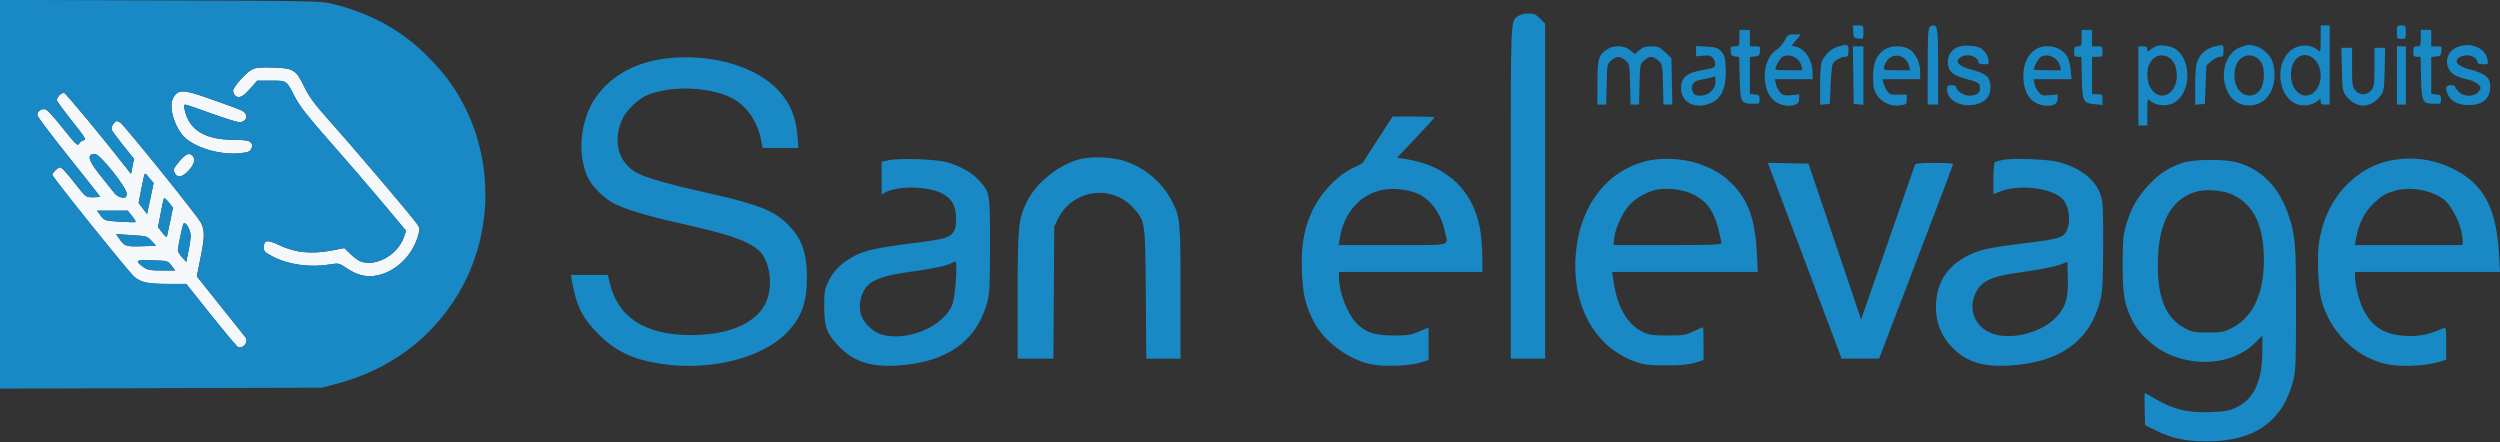
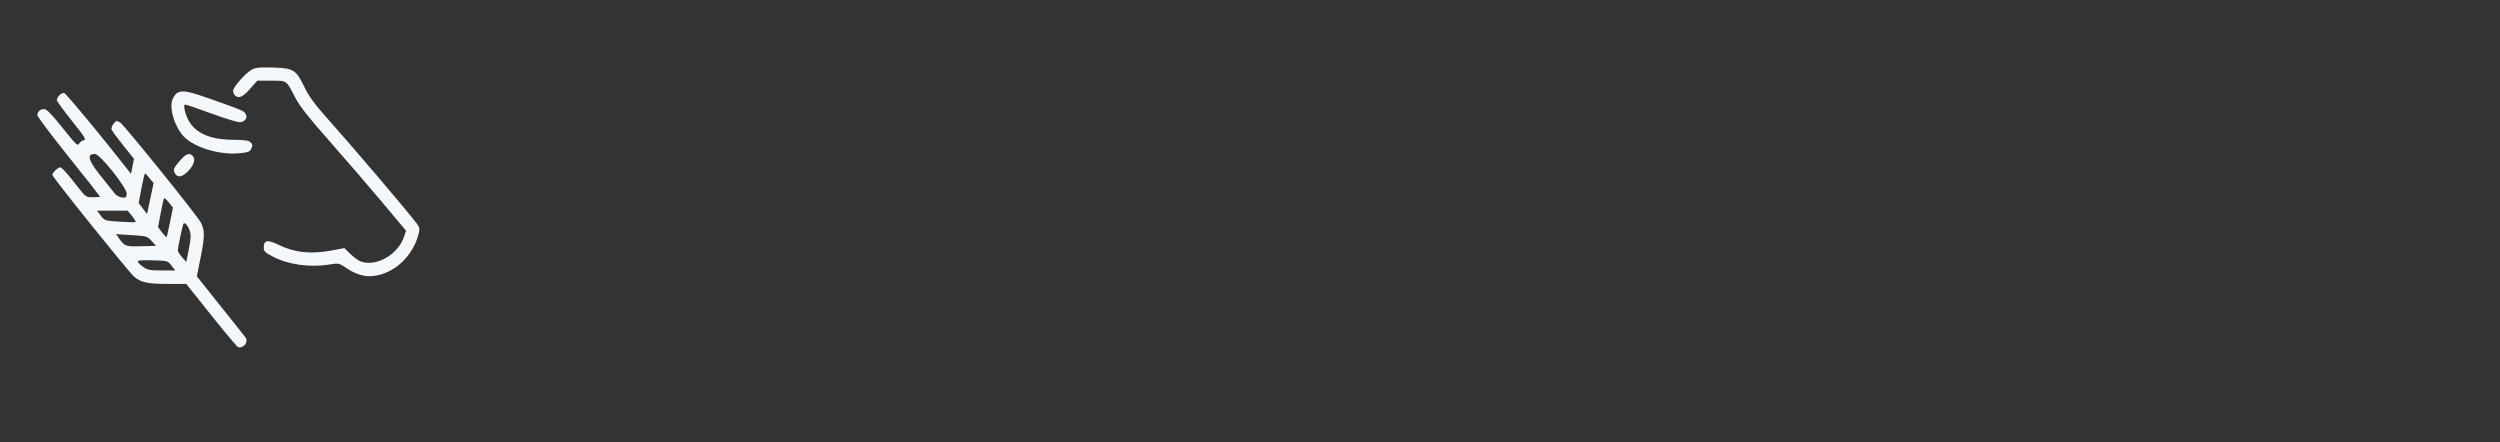
<svg xmlns="http://www.w3.org/2000/svg" width="1673" height="296" viewBox="0 0 1673 296" version="1.1">
  <rect x="0" y="0" width="1673" height="296" fill="#333333" stroke="none" />
  <path d="M 168.333 46.701 C 164.115 49.096, 156 58.306, 156 60.697 C 156 61.744, 156.540 63.140, 157.200 63.800 C 159.609 66.209, 162.499 64.976, 167.313 59.487 L 172.125 54 181.440 54 C 192.195 54, 191.477 53.505, 197.422 65.014 C 200.581 71.127, 205.936 77.934, 221.171 95.203 C 231.989 107.467, 247.792 125.808, 256.288 135.962 L 271.734 154.423 270.313 158.595 C 266.258 170.496, 251.548 178.788, 241.315 174.942 C 239.767 174.360, 236.686 172.113, 234.469 169.948 L 230.437 166.013 222.631 167.506 C 208.156 170.276, 197.349 169.152, 186.154 163.714 C 178.958 160.218, 176.500 160.701, 176.500 165.609 C 176.500 168.124, 177.280 168.912, 182.500 171.665 C 192.872 177.136, 207.312 179.152, 220.643 176.988 C 226.705 176.004, 226.853 176.037, 231.965 179.476 C 238.281 183.727, 244.039 185.389, 250 184.682 C 263.727 183.055, 276.035 171.724, 279.977 157.085 C 281.054 153.085, 280.960 152.433, 278.890 149.602 C 273.614 142.381, 235.205 97.273, 216.645 76.500 C 210.220 69.309, 206.580 64.168, 203.686 58.197 C 198.056 46.584, 196.418 45.579, 182.500 45.201 C 173.376 44.954, 170.960 45.209, 168.333 46.701 M 118.656 62.133 C 117.642 62.722, 116.225 64.621, 115.507 66.352 C 112.809 72.860, 117.577 86.925, 124.454 92.742 C 132.538 99.581, 148.337 103.839, 160.711 102.514 C 166.208 101.926, 167.280 101.479, 168.238 99.377 C 169.140 97.397, 169.039 96.610, 167.712 95.283 C 166.415 93.986, 163.900 93.620, 155.784 93.544 C 136.793 93.368, 126.386 86.821, 123.526 73.250 C 123.061 71.045, 123.217 70, 124.011 70 C 124.654 70, 132.627 72.724, 141.727 76.053 C 150.827 79.383, 159.403 81.970, 160.785 81.803 C 164.028 81.412, 165.881 78.620, 164.428 76.317 C 163.029 74.098, 163.167 74.159, 143.389 67.104 C 126.216 60.978, 122.075 60.145, 118.656 62.133 M 39.688 63.792 C 38.760 64.818, 38 66.237, 38 66.946 C 38 67.655, 42.548 73.919, 48.107 80.867 C 56.859 91.806, 57.931 93.543, 56.105 93.820 C 54.945 93.996, 53.519 95.031, 52.936 96.120 C 51.984 97.898, 50.852 96.819, 41.844 85.550 C 34.456 76.307, 31.231 73, 29.606 73 C 26.982 73, 25 74.754, 25 77.076 C 25 77.998, 34.450 90.563, 46 105 C 57.550 119.437, 67 131.417, 67 131.624 C 67 131.831, 64.857 132, 62.237 132 C 57.497 132, 57.445 131.963, 51.585 124.483 C 44.196 115.049, 41.378 112, 40.048 112 C 38.723 112, 35 115.675, 35 116.983 C 35 118.475, 86.141 182.107, 89.835 185.212 C 94.414 189.059, 98.830 189.988, 112.567 189.994 L 124.633 190 141.347 210.927 C 150.539 222.436, 158.609 232.038, 159.280 232.264 C 162.931 233.493, 166.576 228.717, 164.263 225.737 C 163.735 225.057, 156.199 215.595, 147.517 204.712 L 131.731 184.924 134.379 171.653 C 137.050 158.265, 137.064 154.190, 134.459 149 C 132.208 144.514, 83.028 83.541, 80.418 82 C 78.053 80.603, 77.749 80.658, 75.990 82.799 C 74.885 84.143, 74.365 85.804, 74.737 86.799 C 75.087 87.734, 78.587 92.499, 82.516 97.386 L 89.658 106.272 88.660 111.324 L 87.661 116.376 85.370 113.438 C 68.961 92.390, 44.154 62.444, 42.938 62.217 C 42.080 62.057, 40.617 62.766, 39.688 63.792 M 60.667 103.667 C 58.827 105.507, 60.691 109.353, 67.614 118 C 71.797 123.225, 75.989 128.470, 76.929 129.655 C 77.869 130.840, 79.957 131.965, 81.569 132.155 C 84.114 132.455, 84.541 132.144, 84.812 129.796 C 85.242 126.072, 66.942 103, 63.559 103 C 62.335 103, 61.033 103.300, 60.667 103.667 M 119.956 108.052 C 116.189 112.552, 115.848 113.372, 116.842 115.552 C 118.551 119.304, 122.114 118.723, 126.384 113.997 C 130.071 109.916, 130.950 106.350, 128.800 104.200 C 126.559 101.959, 124.196 102.989, 119.956 108.052 M 96.752 116.663 C 96.492 117.123, 95.492 121.628, 94.530 126.674 L 92.782 135.847 95.599 139.541 L 98.417 143.236 100.600 132.868 L 102.784 122.500 100.657 120 C 99.487 118.625, 98.237 117.123, 97.878 116.663 C 97.519 116.202, 97.013 116.202, 96.752 116.663 M 109.721 132.714 C 109.478 133.146, 108.486 137.660, 107.517 142.744 L 105.754 151.989 108.566 155.676 C 110.113 157.704, 111.512 158.944, 111.676 158.432 C 111.839 157.919, 112.822 153.328, 113.861 148.230 L 115.749 138.960 112.956 135.444 C 111.419 133.511, 109.963 132.282, 109.721 132.714 M 67.453 144.350 C 69.978 147.660, 70.128 147.708, 80.156 148.365 C 85.737 148.731, 90.504 148.829, 90.749 148.584 C 90.995 148.339, 89.914 146.532, 88.348 144.569 L 85.500 141 75.199 141 L 64.898 141 67.453 144.350 M 122.578 150.137 C 121.721 152.759, 119 165.909, 119 167.432 C 119 168.277, 120.275 170.395, 121.833 172.139 L 124.665 175.309 126.394 166.605 C 127.755 159.748, 127.886 157.185, 127.010 154.530 C 125.666 150.459, 123.255 148.069, 122.578 150.137 M 79.770 159.676 C 83.471 164.875, 84.110 165.095, 94.611 164.787 L 104.426 164.500 101.463 161.246 C 98.581 158.080, 98.216 157.973, 88.066 157.333 L 77.633 156.675 79.770 159.676 M 92.232 175.214 C 92.464 175.921, 94.149 177.512, 95.975 178.750 C 98.808 180.670, 100.614 181, 108.276 181 L 117.256 181 114.753 177.750 C 112.250 174.501, 112.248 174.500, 102.030 174.214 C 94.052 173.991, 91.902 174.210, 92.232 175.214" stroke="none" fill="#f5f8fa" fill-rule="evenodd" />
-   <path d="M 0 129.996 L 0 260.060 107.750 259.754 L 215.500 259.448 225.500 256.775 C 260.005 247.551, 287.369 227.642, 305.480 198.584 C 329.152 160.604, 331.248 111.270, 310.889 71.281 C 304.612 58.953, 298.451 50.449, 287.813 39.431 C 269.997 20.979, 249.244 9.222, 223 2.712 C 214.666 0.645, 212.399 0.597, 107.250 0.268 L 0 -0.068 0 129.996 M 1016.217 10.561 C 1010.752 14.388, 1011 8.768, 1011 128.950 L 1011 240 1022.500 240 L 1034 240 1034 127.900 L 1034 15.800 1030.600 12.400 C 1027.769 9.569, 1026.467 9, 1022.823 9 C 1020.415 9, 1017.442 9.702, 1016.217 10.561 M 1240.193 21.250 C 1240.481 25.239, 1240.699 25.519, 1243.750 25.813 C 1246.988 26.126, 1247 26.109, 1247 21.563 C 1247 17.001, 1246.999 17, 1243.443 17 L 1239.885 17 1240.193 21.250 M 1291.200 18.200 C 1290.330 19.070, 1290 26.356, 1290 44.700 L 1290 70 1293.500 70 L 1297 70 1297 44.700 C 1297 19.447, 1296.691 17, 1293.500 17 C 1292.895 17, 1291.860 17.540, 1291.200 18.200 M 1553 26.155 C 1553 35.055, 1552.948 35.263, 1551.118 33.607 C 1545.748 28.747, 1536.281 29.638, 1531.146 35.487 C 1521.720 46.222, 1525.853 66.729, 1538.107 70.029 C 1542.591 71.236, 1548.106 70.119, 1551.118 67.393 C 1552.905 65.776, 1553 65.799, 1553 67.845 C 1553 69.573, 1553.595 70, 1556 70 L 1559 70 1559 43.500 L 1559 17 1556 17 L 1553 17 1553 26.155 M 1604 21.500 C 1604 25.833, 1604.111 26, 1607 26 C 1609.889 26, 1610 25.833, 1610 21.500 C 1610 17.167, 1609.889 17, 1607 17 C 1604.111 17, 1604 17.167, 1604 21.500 M 1164 25.500 C 1164 30.970, 1163.983 31, 1160.937 31 C 1158.083 31, 1157.895 31.222, 1158.187 34.250 C 1158.445 36.933, 1158.967 37.554, 1161.175 37.809 L 1163.851 38.118 1164.175 52.026 C 1164.556 68.320, 1165.052 69.332, 1172.721 69.435 C 1177.379 69.498, 1177.500 69.424, 1177.500 66.500 C 1177.500 63.846, 1177.125 63.464, 1174.250 63.187 L 1171 62.873 1171 50.500 L 1171 38.127 1174.250 37.813 C 1177.108 37.538, 1177.538 37.108, 1177.813 34.250 C 1178.114 31.133, 1177.981 31, 1174.563 31 L 1171 31 1171 25.500 L 1171 20 1167.500 20 L 1164 20 1164 25.500 M 1393 25.500 C 1393 30.700, 1392.864 31, 1390.500 31 C 1388.310 31, 1388 31.433, 1388 34.500 C 1388 37.529, 1388.323 38, 1390.404 38 L 1392.808 38 1393.154 51.966 C 1393.556 68.181, 1393.960 69.001, 1401.925 69.767 L 1407 70.254 1407 66.627 C 1407 63.148, 1406.857 63, 1403.500 63 L 1400 63 1400 50.500 L 1400 38 1403.500 38 C 1406.833 38, 1407 37.833, 1407 34.500 C 1407 31.167, 1406.833 31, 1403.500 31 L 1400 31 1400 25.500 L 1400 20 1396.500 20 L 1393 20 1393 25.500 M 1620 25.500 C 1620 30.700, 1619.864 31, 1617.500 31 C 1615.310 31, 1615 31.433, 1615 34.500 C 1615 37.538, 1615.320 38, 1617.424 38 L 1619.849 38 1620.174 51.967 C 1620.556 68.326, 1621.048 69.332, 1628.721 69.435 C 1633.379 69.498, 1633.500 69.424, 1633.500 66.500 C 1633.500 63.846, 1633.125 63.464, 1630.250 63.187 L 1627 62.873 1627 50.500 L 1627 38.127 1630.250 37.813 C 1633.108 37.538, 1633.538 37.108, 1633.813 34.250 C 1634.114 31.133, 1633.981 31, 1630.563 31 L 1627 31 1627 25.500 L 1627 20 1623.500 20 L 1620 20 1620 25.500 M 1194.197 27.250 C 1192.933 29.587, 1190.459 32.400, 1188.699 33.500 C 1178.746 39.723, 1178.270 61.071, 1187.930 67.950 C 1191.708 70.640, 1197.457 71.572, 1201.250 70.110 C 1203.390 69.285, 1204 68.394, 1204 66.097 L 1204 63.145 1198.750 63.676 C 1194.124 64.144, 1193.235 63.921, 1191.265 61.805 C 1190.036 60.484, 1188.743 57.963, 1188.390 56.202 L 1187.750 53 1200.375 53 L 1213 53 1212.994 49.250 C 1212.981 40.478, 1208.329 32.920, 1201.919 31.259 L 1198.968 30.494 1202.057 26.747 L 1205.146 23 1200.821 23 C 1196.761 23, 1196.356 23.260, 1194.197 27.250 M 1230 31.169 C 1225.709 32.381, 1221.216 36.420, 1219.377 40.718 C 1218.442 42.904, 1218 48.136, 1218 57.031 L 1218 70.127 1221.250 69.813 L 1224.500 69.500 1225.030 57 C 1225.321 50.125, 1225.938 43.696, 1226.401 42.713 C 1227.405 40.580, 1232.085 38, 1234.950 38 C 1236.675 38, 1237 37.366, 1237 34 C 1237 29.586, 1236.426 29.354, 1230 31.169 M 1311.445 31.030 C 1306.415 32.554, 1303.500 36.458, 1303.500 41.667 C 1303.500 47.332, 1306.553 50.272, 1314.785 52.536 C 1324.205 55.126, 1325 55.625, 1325 58.943 C 1325 62.478, 1322.748 64, 1317.520 64 C 1313.965 64, 1309 60.530, 1309 58.045 C 1309 57.470, 1307.650 57, 1306 57 C 1303.351 57, 1303 57.342, 1303 59.923 C 1303 67.151, 1312.194 72.010, 1321.923 69.923 C 1328.545 68.503, 1332 64.606, 1332 58.558 C 1332 51.374, 1329.379 49.141, 1317.295 46.030 C 1313.222 44.981, 1310 42.759, 1310 41 C 1310 38.974, 1313.414 37, 1316.916 37 C 1320.647 37, 1324 39.286, 1324 41.829 C 1324 42.508, 1325.522 43, 1327.625 43 C 1331.166 43, 1331.235 42.926, 1330.613 39.816 C 1329.965 36.574, 1327.733 33.463, 1325.011 32.006 C 1322.422 30.621, 1314.644 30.061, 1311.445 31.030 M 1443.272 30.806 C 1442.047 31.188, 1440.135 32.283, 1439.022 33.240 C 1437.087 34.906, 1437 34.895, 1437 32.990 C 1437 31.446, 1436.328 31, 1434 31 L 1431 31 1431 57.500 L 1431 84 1434 84 L 1437 84 1437 74.845 C 1437 65.979, 1437.059 65.743, 1438.862 67.375 C 1441.766 70.003, 1446.770 71.061, 1451.396 70.026 C 1465.427 66.885, 1468.466 42.006, 1455.938 32.840 C 1453.180 30.822, 1446.611 29.767, 1443.272 30.806 M 1482.500 30.929 C 1476.256 32.436, 1472.061 36.158, 1470.139 41.899 C 1469.512 43.769, 1469 50.885, 1469 57.713 L 1469 70.127 1472.250 69.813 L 1475.500 69.500 1476 56.666 L 1476.500 43.832 1479.766 40.916 C 1481.562 39.312, 1484.149 38, 1485.516 38 C 1487.747 38, 1488 37.593, 1488 34 C 1488 29.774, 1487.784 29.653, 1482.500 30.929 M 1499.500 31.496 C 1489.149 35.141, 1484.947 50.134, 1490.968 61.937 C 1494.406 68.676, 1501.380 71.824, 1509.053 70.099 C 1519.268 67.804, 1524.659 55.110, 1521.004 41.956 C 1519.779 37.544, 1514.474 32.283, 1509.942 30.983 C 1505.554 29.725, 1504.365 29.783, 1499.500 31.496 M 1645.643 31.028 C 1639.128 32.981, 1635.878 39.380, 1638.372 45.348 C 1640.046 49.355, 1643.545 51.495, 1651.056 53.105 C 1655.952 54.156, 1660 56.823, 1660 59 C 1660 59.550, 1659.100 60.900, 1658 62 C 1655.052 64.948, 1648.624 64.715, 1645.455 61.545 C 1644.105 60.195, 1643 58.620, 1643 58.045 C 1643 57.470, 1641.650 57, 1640 57 C 1636.500 57, 1636.031 59.225, 1638.517 64.033 C 1640.620 68.099, 1645.403 70.322, 1652.064 70.328 C 1661.327 70.337, 1666.455 65.925, 1666.455 57.947 C 1666.455 51.628, 1663.249 49.108, 1651.295 46.030 C 1647.222 44.981, 1644 42.759, 1644 41 C 1644 38.974, 1647.414 37, 1650.916 37 C 1654.647 37, 1658 39.286, 1658 41.829 C 1658 42.508, 1659.522 43, 1661.625 43 C 1665.170 43, 1665.236 42.930, 1664.610 39.798 C 1663.123 32.365, 1654.495 28.375, 1645.643 31.028 M 1075.641 32.898 C 1069.671 36.834, 1069.014 39.048, 1069.007 55.250 L 1069 70 1071.923 70 L 1074.845 70 1075.173 56.411 C 1075.497 42.935, 1075.523 42.802, 1078.306 40.411 C 1081.848 37.367, 1084.153 37.368, 1087.694 40.413 C 1090.474 42.803, 1090.503 42.950, 1090.848 56.413 L 1091.196 70 1094.021 70 L 1096.845 70 1097.173 56.411 C 1097.497 42.935, 1097.523 42.802, 1100.306 40.411 C 1103.848 37.367, 1106.153 37.368, 1109.694 40.413 C 1112.474 42.803, 1112.503 42.950, 1112.848 56.413 L 1113.196 70 1116.169 70 L 1119.141 70 1118.820 54.426 L 1118.500 38.851 1114.289 34.926 C 1110.562 31.451, 1109.507 31, 1105.115 31 C 1101.236 31, 1099.482 31.565, 1097.077 33.589 L 1094 36.178 1090.923 33.589 C 1087.078 30.354, 1079.987 30.033, 1075.641 32.898 M 1135 34.240 L 1135 37.706 1139.751 37.250 C 1143.615 36.879, 1144.845 37.171, 1146.332 38.814 C 1147.338 39.926, 1148.012 41.885, 1147.830 43.168 C 1147.541 45.210, 1146.672 45.636, 1140.835 46.593 C 1128.765 48.574, 1124.995 51.576, 1125.004 59.200 C 1125.013 67.585, 1132.384 72.390, 1141.678 70.070 C 1151.723 67.564, 1155.751 59.599, 1154.762 44.195 C 1154.360 37.925, 1153.900 36.445, 1151.655 34.201 C 1149.421 31.966, 1147.958 31.507, 1142.011 31.170 L 1135 30.774 1135 34.240 M 1240.228 50.250 L 1240.500 69.500 1243.750 69.813 L 1247 70.127 1247 50.563 L 1247 31 1243.478 31 L 1239.957 31 1240.228 50.250 M 1260.985 33.250 C 1255.669 36.863, 1253.500 42.151, 1253.500 51.500 C 1253.500 58.215, 1253.887 60.123, 1255.910 63.377 C 1259.119 68.539, 1265.506 71.451, 1271.613 70.535 C 1275.778 69.911, 1276 69.710, 1276 66.573 L 1276 63.268 1270.384 63.384 C 1265.480 63.485, 1264.534 63.183, 1262.929 61 C 1261.918 59.625, 1260.796 57.263, 1260.437 55.750 L 1259.783 53 1272.392 53 L 1285 53 1284.978 48.250 C 1284.949 41.942, 1281.934 35.540, 1277.808 33.024 C 1273.148 30.183, 1265.343 30.288, 1260.985 33.250 M 1361.898 33.258 C 1356.845 36.616, 1353.995 43.022, 1354.022 50.962 C 1354.060 62.227, 1358.873 69.167, 1367.605 70.545 C 1373.390 71.457, 1377 69.748, 1377 66.097 L 1377 63.145 1371.750 63.676 C 1367.140 64.142, 1366.239 63.920, 1364.358 61.853 C 1363.180 60.559, 1361.907 58.038, 1361.529 56.250 L 1360.841 53 1373.559 53 L 1386.278 53 1385.748 47.162 C 1385.457 43.951, 1384.506 39.945, 1383.634 38.259 C 1379.978 31.190, 1368.860 28.632, 1361.898 33.258 M 1604 50.500 L 1604 70 1607 70 L 1610 70 1610 50.500 L 1610 31 1607 31 L 1604 31 1604 50.500 M 1567.176 46.431 C 1567.462 59.147, 1567.745 61.189, 1569.562 63.619 C 1576.549 72.964, 1586.451 72.964, 1593.438 63.619 C 1595.255 61.189, 1595.538 59.147, 1595.824 46.431 L 1596.148 32 1592.574 32 L 1589 32 1589 44.865 C 1589 56.366, 1588.780 58.010, 1586.927 60.365 C 1584.061 64.009, 1578.939 64.009, 1576.073 60.365 C 1574.220 58.010, 1574 56.366, 1574 44.865 L 1574 32 1570.426 32 L 1566.852 32 1567.176 46.431 M 1192.656 38.133 C 1191.119 39.026, 1188 44.609, 1188 46.468 C 1188 46.761, 1192.099 47, 1197.108 47 L 1206.217 47 1205.571 44.250 C 1204.230 38.542, 1197.464 35.338, 1192.656 38.133 M 1265.500 38.192 C 1263.228 39.477, 1261.799 41.486, 1260.836 44.750 C 1260.183 46.966, 1260.309 47, 1269.195 47 L 1278.217 47 1277.571 44.250 C 1276.241 38.591, 1270.177 35.547, 1265.500 38.192 M 1365.656 38.133 C 1364.119 39.026, 1361 44.609, 1361 46.468 C 1361 46.761, 1365.099 47, 1370.108 47 L 1379.217 47 1378.571 44.250 C 1377.230 38.542, 1370.464 35.338, 1365.656 38.133 M 1441.127 39.096 C 1438.251 41.776, 1437 45.110, 1437 50.097 C 1437 61.646, 1446.165 67.988, 1452.991 61.163 C 1458.260 55.894, 1457.893 43.421, 1452.341 39.054 C 1448.959 36.393, 1444.009 36.412, 1441.127 39.096 M 1499.659 39.054 C 1494.107 43.421, 1493.740 55.894, 1499.009 61.163 C 1503.612 65.766, 1510.606 64.458, 1513.452 58.460 C 1515.184 54.810, 1515.489 47.415, 1514.061 43.661 C 1511.643 37.300, 1504.709 35.082, 1499.659 39.054 M 1536.499 39.595 C 1531.757 44.713, 1532.021 56.175, 1536.997 61.150 C 1543.705 67.859, 1553 61.673, 1553 50.500 C 1553 39.447, 1542.852 32.741, 1536.499 39.595 M 446.500 39.038 C 429.047 40.996, 414.063 47.894, 404.133 58.540 C 397.121 66.058, 393.523 72.636, 390.978 82.585 C 387.643 95.625, 388.769 109.747, 393.955 119.911 C 396.458 124.819, 403.636 132.011, 409.404 135.391 C 416.107 139.319, 432.276 144.355, 453 148.970 C 486.308 156.388, 498.602 160.408, 506.579 166.492 C 515.707 173.454, 518.207 192.978, 511.461 204.613 C 504.154 217.215, 486.286 224.299, 462 224.222 C 431.581 224.125, 413.437 212.368, 408.029 189.250 L 406.801 184 394.425 184 L 382.050 184 382.594 187.250 C 385.441 204.277, 389.676 212.911, 400.394 223.537 C 412.217 235.258, 423.631 240.637, 442.824 243.530 C 474.773 248.346, 509.441 239.837, 526.053 223.102 C 536.238 212.841, 540.017 202.646, 539.976 185.540 C 539.936 169.160, 536.624 159.801, 527.595 150.553 C 518.361 141.095, 507.554 136.768, 475 129.495 C 448.491 123.572, 433.843 119.472, 427 116.059 C 413.834 109.492, 409.576 94.347, 416.657 79.272 C 419.501 73.217, 427.791 65.596, 434.103 63.235 C 450.141 57.234, 474.185 58.118, 489 65.253 C 499.147 70.140, 506.531 80.371, 509.206 93.250 L 510.400 99 522.348 99 L 534.296 99 533.690 91.250 C 532.585 77.128, 527.746 66.684, 518.223 57.867 C 502.537 43.345, 474.268 35.923, 446.500 39.038 M 168.333 46.701 C 164.115 49.096, 156 58.306, 156 60.697 C 156 61.744, 156.540 63.140, 157.200 63.800 C 159.609 66.209, 162.499 64.976, 167.313 59.487 L 172.125 54 181.440 54 C 192.195 54, 191.477 53.505, 197.422 65.014 C 200.581 71.127, 205.936 77.934, 221.171 95.203 C 231.989 107.467, 247.792 125.808, 256.288 135.962 L 271.734 154.423 270.313 158.595 C 266.258 170.496, 251.548 178.788, 241.315 174.942 C 239.767 174.360, 236.686 172.113, 234.469 169.948 L 230.437 166.013 222.631 167.506 C 208.156 170.276, 197.349 169.152, 186.154 163.714 C 178.958 160.218, 176.500 160.701, 176.500 165.609 C 176.500 168.124, 177.280 168.912, 182.500 171.665 C 192.872 177.136, 207.312 179.152, 220.643 176.988 C 226.705 176.004, 226.853 176.037, 231.965 179.476 C 238.281 183.727, 244.039 185.389, 250 184.682 C 263.727 183.055, 276.035 171.724, 279.977 157.085 C 281.054 153.085, 280.960 152.433, 278.890 149.602 C 273.614 142.381, 235.205 97.273, 216.645 76.500 C 210.220 69.309, 206.580 64.168, 203.686 58.197 C 198.056 46.584, 196.418 45.579, 182.500 45.201 C 173.376 44.954, 170.960 45.209, 168.333 46.701 M 1144.500 51.992 C 1142.850 52.439, 1139.792 53.097, 1137.704 53.456 C 1133.042 54.257, 1131.028 57.572, 1132.818 61.500 C 1133.763 63.575, 1134.654 64, 1138.055 64 C 1143.560 64, 1148 59.793, 1148 54.577 C 1148 52.610, 1147.888 51.041, 1147.750 51.090 C 1147.612 51.140, 1146.150 51.546, 1144.500 51.992 M 118.656 62.133 C 117.642 62.722, 116.225 64.621, 115.507 66.352 C 112.809 72.860, 117.577 86.925, 124.454 92.742 C 132.538 99.581, 148.337 103.839, 160.711 102.514 C 166.208 101.926, 167.280 101.479, 168.238 99.377 C 169.140 97.397, 169.039 96.610, 167.712 95.283 C 166.415 93.986, 163.900 93.620, 155.784 93.544 C 136.793 93.368, 126.386 86.821, 123.526 73.250 C 123.061 71.045, 123.217 70, 124.011 70 C 124.654 70, 132.627 72.724, 141.727 76.053 C 150.827 79.383, 159.403 81.970, 160.785 81.803 C 164.028 81.412, 165.881 78.620, 164.428 76.317 C 163.029 74.098, 163.167 74.159, 143.389 67.104 C 126.216 60.978, 122.075 60.145, 118.656 62.133 M 39.688 63.792 C 38.760 64.818, 38 66.237, 38 66.946 C 38 67.655, 42.548 73.919, 48.107 80.867 C 56.859 91.806, 57.931 93.543, 56.105 93.820 C 54.945 93.996, 53.519 95.031, 52.936 96.120 C 51.984 97.898, 50.852 96.819, 41.844 85.550 C 34.456 76.307, 31.231 73, 29.606 73 C 26.982 73, 25 74.754, 25 77.076 C 25 77.998, 34.450 90.563, 46 105 C 57.550 119.437, 67 131.417, 67 131.624 C 67 131.831, 64.857 132, 62.237 132 C 57.497 132, 57.445 131.963, 51.585 124.483 C 44.196 115.049, 41.378 112, 40.048 112 C 38.723 112, 35 115.675, 35 116.983 C 35 118.475, 86.141 182.107, 89.835 185.212 C 94.414 189.059, 98.830 189.988, 112.567 189.994 L 124.633 190 141.347 210.927 C 150.539 222.436, 158.609 232.038, 159.280 232.264 C 162.931 233.493, 166.576 228.717, 164.263 225.737 C 163.735 225.057, 156.199 215.595, 147.517 204.712 L 131.731 184.924 134.379 171.653 C 137.050 158.265, 137.064 154.190, 134.459 149 C 132.208 144.514, 83.028 83.541, 80.418 82 C 78.053 80.603, 77.749 80.658, 75.990 82.799 C 74.885 84.143, 74.365 85.804, 74.737 86.799 C 75.087 87.734, 78.587 92.499, 82.516 97.386 L 89.658 106.272 88.660 111.324 L 87.661 116.376 85.370 113.438 C 68.961 92.390, 44.154 62.444, 42.938 62.217 C 42.080 62.057, 40.617 62.766, 39.688 63.792 M 922.367 92.730 C 917.084 100.831, 912.577 107.918, 912.352 108.480 C 912.127 109.041, 909.593 110.520, 906.722 111.766 C 894.980 116.861, 882.740 129.966, 877.083 143.500 C 872.235 155.097, 870.683 165.191, 871.254 181.402 C 871.802 196.953, 873.615 204.588, 879.348 215.500 C 886.139 228.426, 901.546 240.039, 916.613 243.587 C 924.996 245.562, 942.745 245.020, 950.750 242.545 L 956 240.923 956 230.031 L 956 219.140 949.750 221.807 C 944.255 224.152, 942.171 224.475, 932.500 224.487 C 920.093 224.502, 914.409 222.683, 908.159 216.699 C 901.944 210.747, 896.054 195.737, 896.015 185.750 L 896 182 944 182 L 992 182 992 172.131 C 992 166.703, 991.312 158.266, 990.470 153.381 C 986.090 127.958, 968.741 111.181, 942.221 106.723 L 934.942 105.500 947.471 92.266 C 954.362 84.987, 960 78.800, 960 78.516 C 960 78.232, 953.694 78, 945.987 78 L 931.973 78 922.367 92.730 M 60.667 103.667 C 58.827 105.507, 60.691 109.353, 67.614 118 C 71.797 123.225, 75.989 128.470, 76.929 129.655 C 77.869 130.840, 79.957 131.965, 81.569 132.155 C 84.114 132.455, 84.541 132.144, 84.812 129.796 C 85.242 126.072, 66.942 103, 63.559 103 C 62.335 103, 61.033 103.300, 60.667 103.667 M 119.956 108.052 C 116.189 112.552, 115.848 113.372, 116.842 115.552 C 118.551 119.304, 122.114 118.723, 126.384 113.997 C 130.071 109.916, 130.950 106.350, 128.800 104.200 C 126.559 101.959, 124.196 102.989, 119.956 108.052 M 722.634 106.519 C 708.576 110.083, 693.363 122.297, 687.161 135 C 681.458 146.680, 681.037 150.983, 681.017 197.750 L 681 240 692.961 240 L 704.921 240 705.211 195.750 L 705.500 151.500 707.953 146.516 C 717.739 126.627, 744.244 122.974, 758.798 139.508 C 766.418 148.165, 766.400 148.038, 766.770 196.750 L 767.098 240 778.549 240 L 790 240 790 195.710 C 790 147.107, 789.795 145.024, 783.930 134.020 C 777.600 122.145, 766.905 112.913, 754.015 108.198 C 745.645 105.137, 731.146 104.361, 722.634 106.519 M 595.250 107.129 L 590 108.153 590 119.102 L 590 130.051 592.904 128.550 C 601.111 124.306, 620.425 124.607, 629.757 129.124 C 636.479 132.378, 639.388 136.960, 639.765 144.890 C 639.959 148.962, 639.585 152.423, 638.790 153.904 C 635.941 159.213, 633.737 159.882, 608.837 162.999 C 582.867 166.251, 575.517 168.245, 566.425 174.507 C 560.394 178.661, 556.847 182.913, 553.697 189.767 C 551.871 193.740, 551.528 196.266, 551.561 205.500 C 551.609 218.769, 553.253 223.215, 561.232 231.652 C 570.930 241.908, 583.001 245.837, 600.999 244.597 C 634.001 242.324, 653.588 228.358, 660.737 202 C 662.246 196.436, 662.500 190.964, 662.500 164 C 662.500 128.504, 662.555 128.812, 654.745 120.339 C 650.078 115.276, 642.326 110.976, 633.437 108.519 C 626.213 106.523, 602.741 105.668, 595.250 107.129 M 1103.072 107.486 C 1076.658 113.489, 1058.686 135.369, 1054.928 166.097 C 1050.508 202.248, 1066.247 232.324, 1094.734 242.163 C 1100.528 244.164, 1103.440 244.499, 1115 244.495 C 1125.084 244.491, 1129.955 244.042, 1134.250 242.717 L 1140 240.944 1140 229.972 C 1140 223.937, 1139.829 219, 1139.621 219 C 1139.412 219, 1136.600 220.237, 1133.371 221.749 C 1128.034 224.248, 1126.453 224.498, 1116 224.499 C 1106.385 224.500, 1103.748 224.152, 1099.911 222.377 C 1088.787 217.233, 1082.044 205.451, 1079.519 186.750 L 1078.877 182 1127.593 182 L 1176.309 182 1175.689 169.250 C 1174.621 147.297, 1169.883 133.883, 1159.514 123.448 C 1152.598 116.489, 1146.600 112.883, 1136.002 109.311 C 1126.568 106.132, 1112.469 105.350, 1103.072 107.486 M 1340.235 106.999 C 1337.889 107.495, 1335.526 108.175, 1334.985 108.509 C 1334.441 108.845, 1334 113.753, 1334 119.463 L 1334 129.808 1338.750 128.028 C 1352.834 122.751, 1376.047 126.318, 1381.468 134.592 C 1384.411 139.083, 1385.520 146.963, 1383.912 151.948 C 1381.625 159.033, 1380.089 159.627, 1356.500 162.547 C 1331.159 165.683, 1324.850 167.038, 1316.916 171.042 C 1304.682 177.218, 1297.780 186.474, 1295.972 199.131 C 1294.118 212.103, 1297.835 223.894, 1306.537 232.641 C 1316.102 242.255, 1326.694 245.591, 1344.566 244.616 C 1378.574 242.761, 1398.850 228.085, 1405.655 200.400 C 1407.042 194.760, 1407.365 188.203, 1407.426 164.500 C 1407.491 139.004, 1407.282 134.875, 1405.696 130.329 C 1402.090 119.994, 1392.377 112.447, 1377.500 108.419 C 1370.531 106.532, 1346.732 105.625, 1340.235 106.999 M 1601.763 107.033 C 1594.053 108.331, 1587.517 110.866, 1580.970 115.098 C 1565.251 125.257, 1555.087 141.709, 1551.906 162.142 C 1550.455 171.458, 1551.284 192.523, 1553.415 200.500 C 1559.152 221.979, 1575.949 238.731, 1596.613 243.582 C 1605.222 245.603, 1621.771 245.090, 1630.750 242.523 L 1637 240.736 1637 229.761 C 1637 219.682, 1636.857 218.849, 1635.250 219.557 C 1625.372 223.908, 1619.239 225.204, 1610.500 224.786 C 1595.627 224.076, 1587.673 219.182, 1581.458 206.917 C 1578.735 201.543, 1576.047 190.840, 1576.017 185.250 L 1576 182 1624.490 182 L 1672.981 182 1672.425 171.250 C 1670.774 139.327, 1662.178 123.097, 1641.532 112.922 C 1629.007 106.750, 1615.407 104.735, 1601.763 107.033 M 1460.945 108.885 C 1451.776 111.820, 1445.268 115.985, 1438.201 123.442 C 1430.425 131.648, 1426.040 139.365, 1422.806 150.535 C 1420.768 157.574, 1420.500 160.651, 1420.500 177 C 1420.500 197.411, 1421.526 203.354, 1426.988 214.563 C 1431.037 222.875, 1440.686 232.002, 1450.180 236.501 C 1470.460 246.111, 1494.992 243.277, 1508.750 229.736 L 1514 224.568 1513.983 234.034 C 1513.943 255.609, 1508.409 267.324, 1495.500 273.157 C 1491.534 274.949, 1488.194 275.498, 1479.352 275.813 C 1463.832 276.365, 1453.877 273.911, 1441.569 266.499 C 1438.373 264.575, 1435.572 263, 1435.345 263 C 1435.118 263, 1435.060 267.837, 1435.216 273.750 L 1435.500 284.500 1442.660 288.080 C 1453.259 293.378, 1463.168 295.450, 1477.500 295.365 C 1509.102 295.177, 1527.718 281.849, 1534.719 254.400 C 1536.257 248.370, 1536.480 242.330, 1536.489 206.500 C 1536.500 163.606, 1536.098 158.283, 1531.839 145 C 1525.600 125.545, 1513.369 112.936, 1496.465 108.533 C 1488.078 106.348, 1468.258 106.545, 1460.945 108.885 M 1184.860 113.722 C 1185.879 116.350, 1196.988 145.837, 1209.548 179.250 L 1232.383 240 1244.941 239.982 L 1257.500 239.965 1282.271 175.232 C 1295.895 139.630, 1307.032 110.162, 1307.021 109.750 C 1307.009 109.338, 1301.361 109, 1294.469 109 C 1285.345 109, 1281.817 109.340, 1281.497 110.250 C 1281.254 110.938, 1273.046 134.522, 1263.255 162.659 L 1245.454 213.818 1227.845 161.659 L 1210.235 109.500 1196.621 109.222 L 1183.007 108.944 1184.860 113.722 M 96.752 116.663 C 96.492 117.123, 95.492 121.628, 94.530 126.674 L 92.782 135.847 95.599 139.541 L 98.417 143.236 100.600 132.868 L 102.784 122.500 100.657 120 C 99.487 118.625, 98.237 117.123, 97.878 116.663 C 97.519 116.202, 97.013 116.202, 96.752 116.663 M 923.081 127.527 C 908.807 131.527, 899.228 143.147, 896.518 159.750 L 895.824 164 931.912 164 C 972.968 164, 969.057 165.026, 966.870 154.828 C 964.164 142.210, 956.899 132.602, 947.368 129.036 C 939.926 126.252, 929.863 125.627, 923.081 127.527 M 1106.929 127.303 C 1100.636 129.088, 1093.904 133.206, 1089.990 137.664 C 1085.579 142.689, 1081.075 152.573, 1080.330 158.865 L 1079.721 164 1115.861 164 C 1145.401 164, 1152 163.755, 1152 162.660 C 1152 161.923, 1151.100 157.799, 1149.999 153.496 C 1146.664 140.455, 1141.872 134.112, 1131.912 129.557 C 1125.050 126.419, 1113.666 125.392, 1106.929 127.303 M 1603.197 127.497 C 1596.193 129.464, 1594.529 130.425, 1588.712 135.866 C 1582.223 141.936, 1578.291 149.811, 1576.539 160.250 L 1575.909 164 1611.955 164 L 1648 164 1648 161.210 C 1648 152.323, 1641.452 138.114, 1635.132 133.289 C 1627.269 127.286, 1613.101 124.717, 1603.197 127.497 M 1470.734 128.024 C 1452.862 132.537, 1443.979 149.054, 1444.015 177.708 C 1444.043 200.311, 1449.614 213.062, 1462.410 219.814 C 1466.951 222.210, 1468.579 222.500, 1477.500 222.500 C 1486.403 222.500, 1488.119 222.196, 1493.142 219.730 C 1507.429 212.713, 1515.020 196.851, 1514.983 174.090 C 1514.945 151.185, 1508.405 137.259, 1494.489 130.451 C 1488.544 127.542, 1477.224 126.386, 1470.734 128.024 M 109.721 132.714 C 109.478 133.146, 108.486 137.660, 107.517 142.744 L 105.754 151.989 108.566 155.676 C 110.113 157.704, 111.512 158.944, 111.676 158.432 C 111.839 157.919, 112.822 153.328, 113.861 148.230 L 115.749 138.960 112.956 135.444 C 111.419 133.511, 109.963 132.282, 109.721 132.714 M 67.453 144.350 C 69.978 147.660, 70.128 147.708, 80.156 148.365 C 85.737 148.731, 90.504 148.829, 90.749 148.584 C 90.995 148.339, 89.914 146.532, 88.348 144.569 L 85.500 141 75.199 141 L 64.898 141 67.453 144.350 M 122.578 150.137 C 121.721 152.759, 119 165.909, 119 167.432 C 119 168.277, 120.275 170.395, 121.833 172.139 L 124.665 175.309 126.394 166.605 C 127.755 159.748, 127.886 157.185, 127.010 154.530 C 125.666 150.459, 123.255 148.069, 122.578 150.137 M 79.770 159.676 C 83.471 164.875, 84.110 165.095, 94.611 164.787 L 104.426 164.500 101.463 161.246 C 98.581 158.080, 98.216 157.973, 88.066 157.333 L 77.633 156.675 79.770 159.676 M 92.232 175.214 C 92.464 175.921, 94.149 177.512, 95.975 178.750 C 98.808 180.670, 100.614 181, 108.276 181 L 117.256 181 114.753 177.750 C 112.250 174.501, 112.248 174.500, 102.030 174.214 C 94.052 173.991, 91.902 174.210, 92.232 175.214 M 636.874 176.011 C 633.895 177.751, 623.800 179.960, 611.583 181.546 C 591.753 184.120, 583.201 187.100, 579.094 192.867 C 575.849 197.425, 574.544 204.621, 575.988 210 C 577.488 215.589, 583.899 222.054, 589.651 223.777 C 607.149 229.020, 632.158 218.294, 637.496 203.258 C 639.347 198.043, 640.893 174.979, 639.387 175.030 C 638.899 175.047, 637.768 175.488, 636.874 176.011 M 1380.351 176.492 C 1376.061 178.299, 1364.856 180.558, 1350.706 182.468 C 1332.015 184.992, 1325.225 188.427, 1321.553 197.218 C 1317.724 206.385, 1320.847 216.156, 1329.273 221.366 C 1341.442 228.889, 1365.566 223.950, 1376.600 211.677 C 1382.557 205.052, 1384.152 199.285, 1383.785 185.706 L 1383.500 175.166 1380.351 176.492" stroke="none" fill="#1989c5" fill-rule="evenodd" />
</svg>